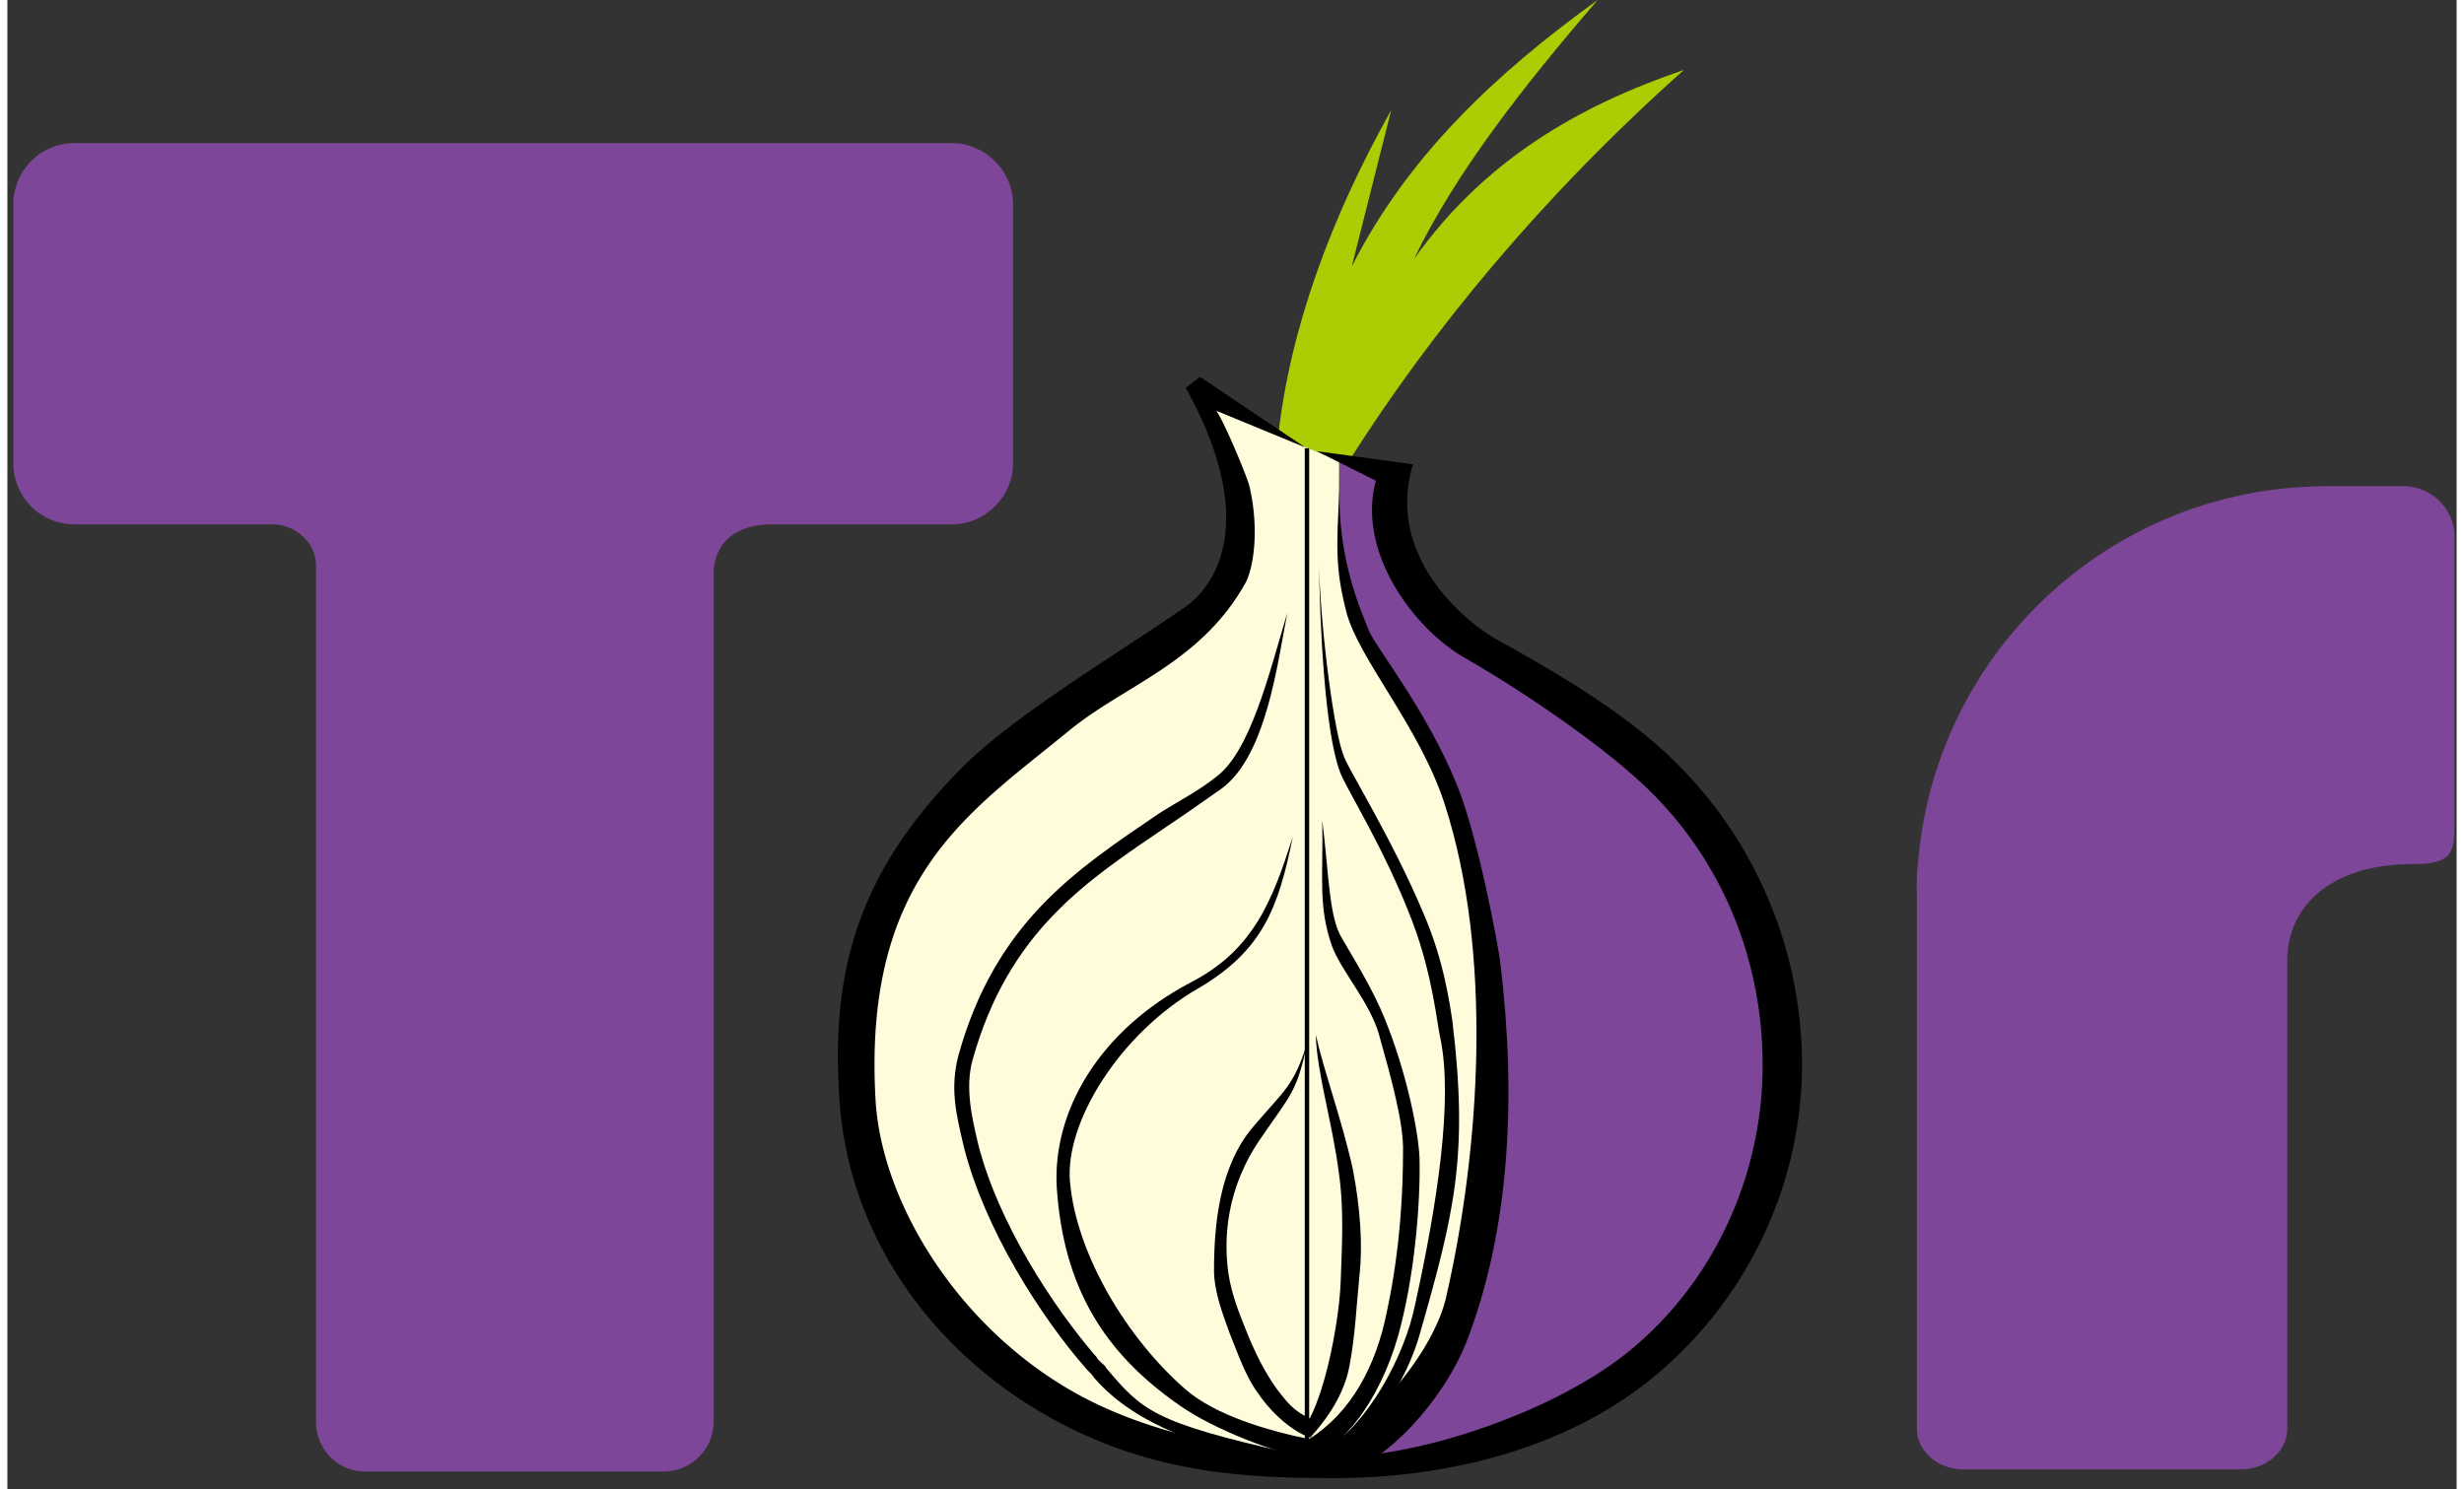
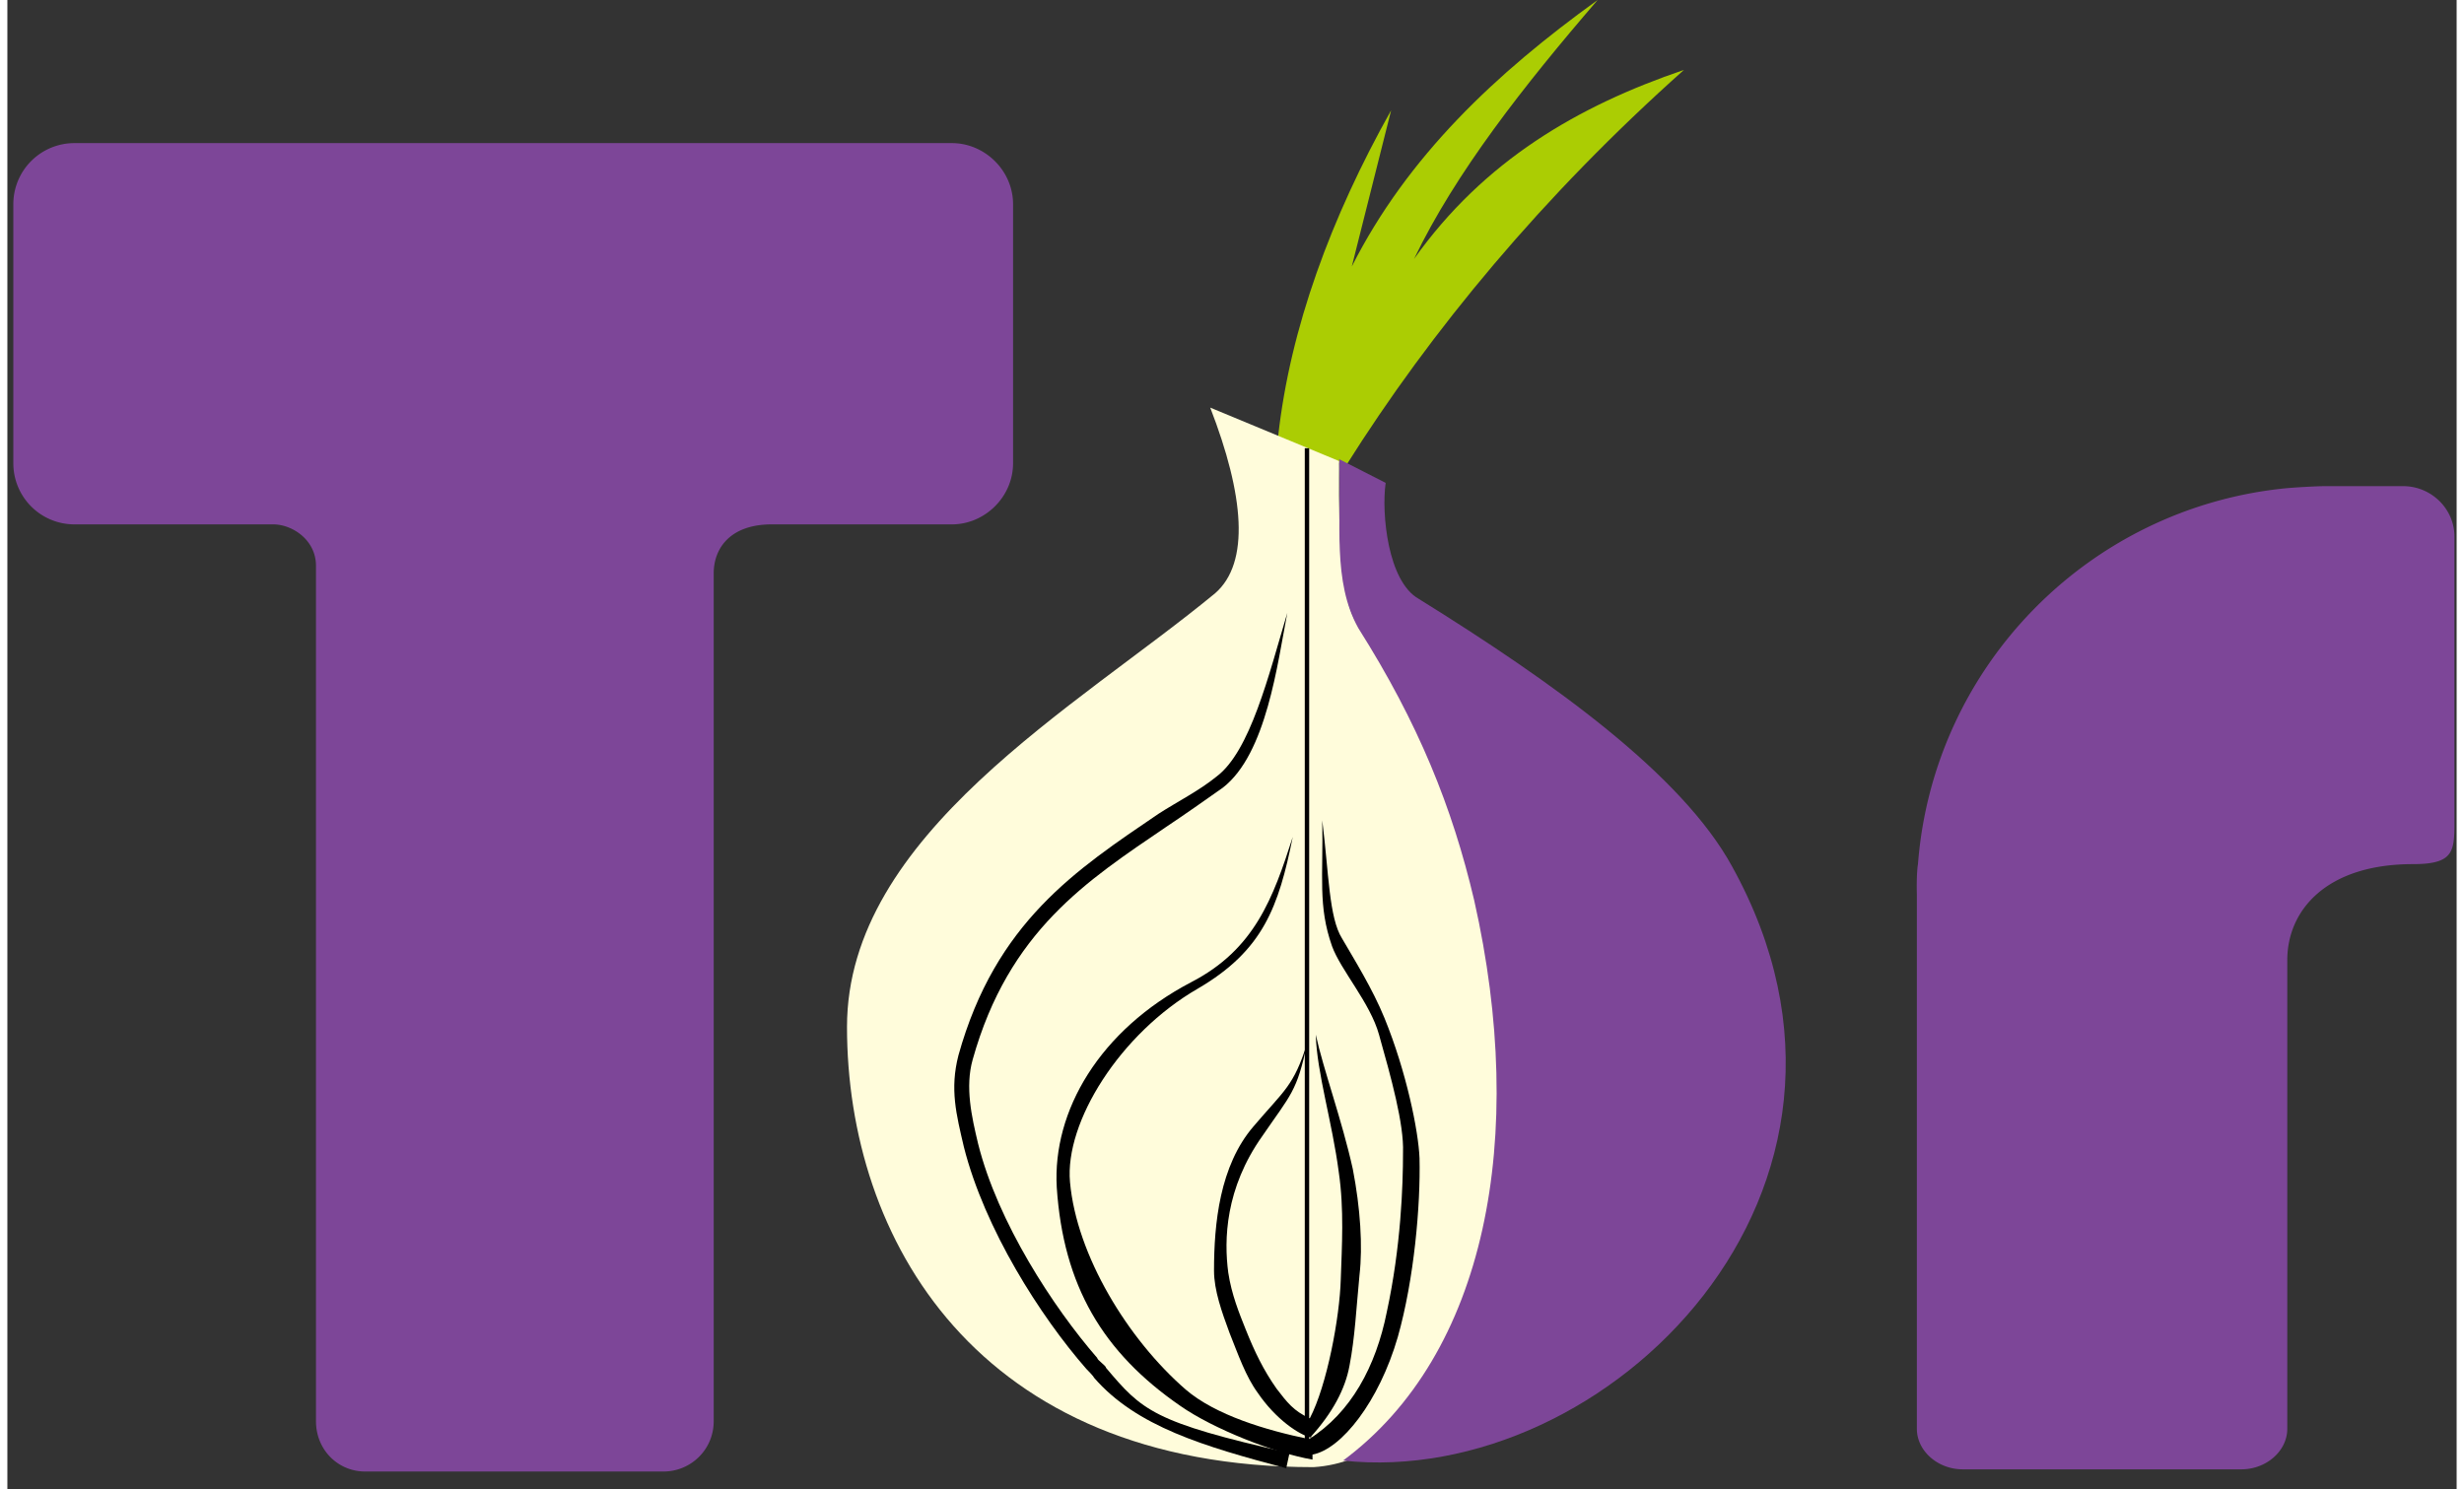
<svg xmlns="http://www.w3.org/2000/svg" height="1511" viewBox="-.449 .184 306.144 186.148" width="2500">
  <rect x="-.449" y=".184" width="306.144" height="186.148" fill="#333333" stroke="none" />
  <path d="m172.513 13.978-4.917 19.529c6.965-13.793 18.027-24.172 30.729-33.323-9.287 10.789-17.754 21.579-22.944 32.368 8.741-12.292 20.486-19.12 33.733-23.627-17.618 15.706-31.602 32.56-42.255 49.494l-8.467-3.687c1.5-13.52 6.609-27.369 14.121-40.754z" fill="#abcd03" />
  <path d="m149.901 51.142 16.116 6.686c0 4.098-.333 16.597 2.23 20.284 26.802 34.519 22.293 103.713-5.43 105.488-42.217 0-58.317-28.679-58.317-55.038 0-24.037 28.816-40.016 46.025-54.219 4.37-3.824 3.611-12.275-.624-23.201z" fill="#fffcdb" />
  <path d="m166.022 57.587 5.808 2.963c-.546 3.823.273 12.292 4.096 14.476 16.936 10.516 32.914 21.988 39.197 33.46 22.398 40.426-15.706 77.846-48.62 74.295 17.891-13.248 23.081-40.425 16.389-70.062-2.731-11.609-6.966-22.125-14.478-34.007-3.254-5.832-2.118-13.066-2.392-21.125z" fill="#7d4698" />
-   <path d="m163.226 56.589 12.018 1.639c-3.551 11.745 6.966 19.939 10.38 21.852 7.648 4.234 15.023 8.604 20.896 13.93a53.15 53.15 0 0 1 17.345 39.333c0 14.886-6.829 29.226-18.301 38.786-10.789 9.014-25.675 12.838-40.152 12.838-9.014 0-17.072-.409-25.812-3.278-19.939-6.692-34.826-23.763-36.055-44.25-1.093-15.979 2.458-28.134 14.887-40.835 6.418-6.692 19.393-14.34 28.271-20.486 4.371-3.005 9.014-11.473.136-27.451l1.776-1.366 13.157 8.812-11.108-4.578c.956 1.366 3.551 7.512 4.098 9.287 1.229 5.053.683 9.971-.41 12.155-5.599 10.107-15.159 12.838-22.124 18.574-12.292 10.106-25.676 18.164-24.174 45.888.683 13.657 11.336 30.319 27.314 38.104 9.014 4.371 19.394 6.146 29.91 6.692 9.423.41 27.451-5.19 37.284-13.384 10.516-8.74 16.389-21.988 16.389-35.508 0-13.658-5.463-26.632-15.706-35.783-5.873-5.326-15.569-11.745-21.578-15.16-6.009-3.414-13.521-12.974-11.063-22.124z" />
  <path d="m159.539 76.802c-1.229 6.283-2.595 17.618-8.058 21.852-2.322 1.638-4.644 3.278-7.102 4.916-9.833 6.693-19.667 12.974-24.173 29.09-.956 3.415-.136 7.102.684 10.516 2.458 9.833 9.423 20.486 14.886 26.769 0 .273 1.093.956 1.093 1.229 4.507 5.327 5.873 6.829 22.944 10.652l-.41 1.913c-10.243-2.731-18.71-5.189-24.037-11.336 0-.136-.956-1.093-.956-1.093-5.736-6.556-12.702-17.481-15.296-27.724-.956-4.098-1.775-7.238-.683-11.473 4.643-16.661 14.75-23.217 24.993-30.182 2.322-1.502 5.053-2.869 7.238-4.644 4.233-3.14 6.554-12.701 8.877-20.485z" />
  <path d="m163.906 102.75c.137 7.102-.556 10.664 1.219 15.718 1.092 3.004 4.782 7.102 5.875 11.063 1.502 5.327 3.138 11.199 3 14.75 0 4.098-.256 11.742-2.031 19.937-1.354 6.772-4.473 12.582-9.719 15.875-5.373-1.106-11.682-2.995-15.406-6.187-7.238-6.282-13.649-16.787-14.469-25.938-.682-7.51 6.273-18.588 15.969-24.187 8.194-4.78 10.1-10.228 11.875-18.969-2.458 7.648-4.767 14.06-12.688 18.156-11.472 6.01-17.358 16.097-16.812 25.657.819 12.29 5.741 20.62 15.437 27.312 4.097 2.868 11.751 5.899 16.531 6.719v-.625c3.625-.679 8.319-6.633 10.657-14.688 2.049-7.238 2.857-16.502 2.719-22.375-.137-3.414-1.643-10.808-4.375-17.5-1.502-3.687-3.81-7.373-5.313-9.968-1.637-2.597-1.649-8.195-2.469-14.75z" />
  <path d="m163.094 129.531c.136 4.78 2.056 10.904 2.875 17.187.684 4.644.387 9.309.25 13.407-.135 4.743-1.715 13.242-3.875 17.375-2.037-.934-2.833-2-4.156-3.719-1.638-2.322-2.751-4.644-3.844-7.375-.82-2.049-1.777-4.394-2.188-7.125-.546-4.097-.393-10.507 4.25-17.063 3.551-5.19 4.365-5.584 5.594-11.593-1.64 5.326-2.862 5.869-6.688 10.375-4.233 4.917-4.937 12.159-4.937 18.031 0 2.459.98 5.187 1.938 7.781 1.092 2.732 2.029 5.452 3.53 7.5 2.259 3.321 5.149 5.21 6.563 5.563.01.002.022-.002.031 0 .03.007.065.025.094.03v-.155c2.65-2.955 4.245-5.89 4.781-8.844.683-3.551.84-7.11 1.25-11.344.41-3.55.113-8.334-.843-13.25-1.365-6.146-3.67-12.412-4.625-16.781z" />
-   <path d="m163.499 71.066c.137 7.101.683 20.35 2.595 25.539.546 1.775 5.599 9.56 9.149 18.983 2.459 6.556 3.005 12.565 3.415 14.34 1.639 7.785-.41 20.896-3.142 33.324-1.365 6.692-6.009 15.023-11.335 18.301l-1.092 1.912c3.005-.137 10.379-7.375 12.974-16.389 4.371-15.296 6.146-22.398 4.098-39.333-.273-1.64-.956-7.238-3.551-13.248-3.824-9.151-9.287-17.891-9.969-19.667-1.23-2.867-2.869-15.295-3.142-23.762z" />
-   <path d="m166.062 61.353c-.406 7.298-.514 9.986.851 15.312 1.502 5.873 9.151 14.34 12.292 24.037 6.009 18.574 4.507 42.884.136 61.867-1.638 6.691-9.424 16.389-17.208 19.529l5.736 1.366c3.141-.137 11.198-7.648 14.34-16.252 5.052-13.521 6.009-29.636 3.96-46.571-.137-1.639-2.869-16.252-5.463-22.398-3.688-9.15-10.244-17.345-10.926-19.119-1.228-3.005-3.927-9.244-3.718-17.77z" />
  <path d="m161.72 56.217h.55v126.019h-.55z" />
  <path d="m7.943 18.075h109.668c4.096 0 7.647 3.414 7.647 7.648v32.367c0 4.234-3.551 7.649-7.647 7.649h-22.534c-5.054 0-7.239 2.867-7.239 6.145v105.98c0 3.551-2.868 6.282-6.282 6.282h-37.284c-3.415 0-6.146-2.731-6.146-6.282v-106.935c0-3.278-3.005-5.189-5.326-5.189h-24.857a7.636 7.636 0 0 1 -7.648-7.649v-32.368a7.634 7.634 0 0 1 7.648-7.648zm281.364 42.884h9.696c3.55 0 6.419 2.868 6.419 6.282v34.69c0 4.507.273 6.282-5.19 6.282-10.79 0-15.705 5.736-15.705 12.018v58.589c0 2.732-2.595 5.053-5.736 5.053h-34.827c-3.141 0-5.736-2.321-5.736-5.053v-66.784c-.038-1.174-.015-2.908.137-3.823 1.912-24.72 21.307-44.498 45.888-46.981.824-.083 3.74-.273 5.054-.273z" fill="#7d4698" />
</svg>